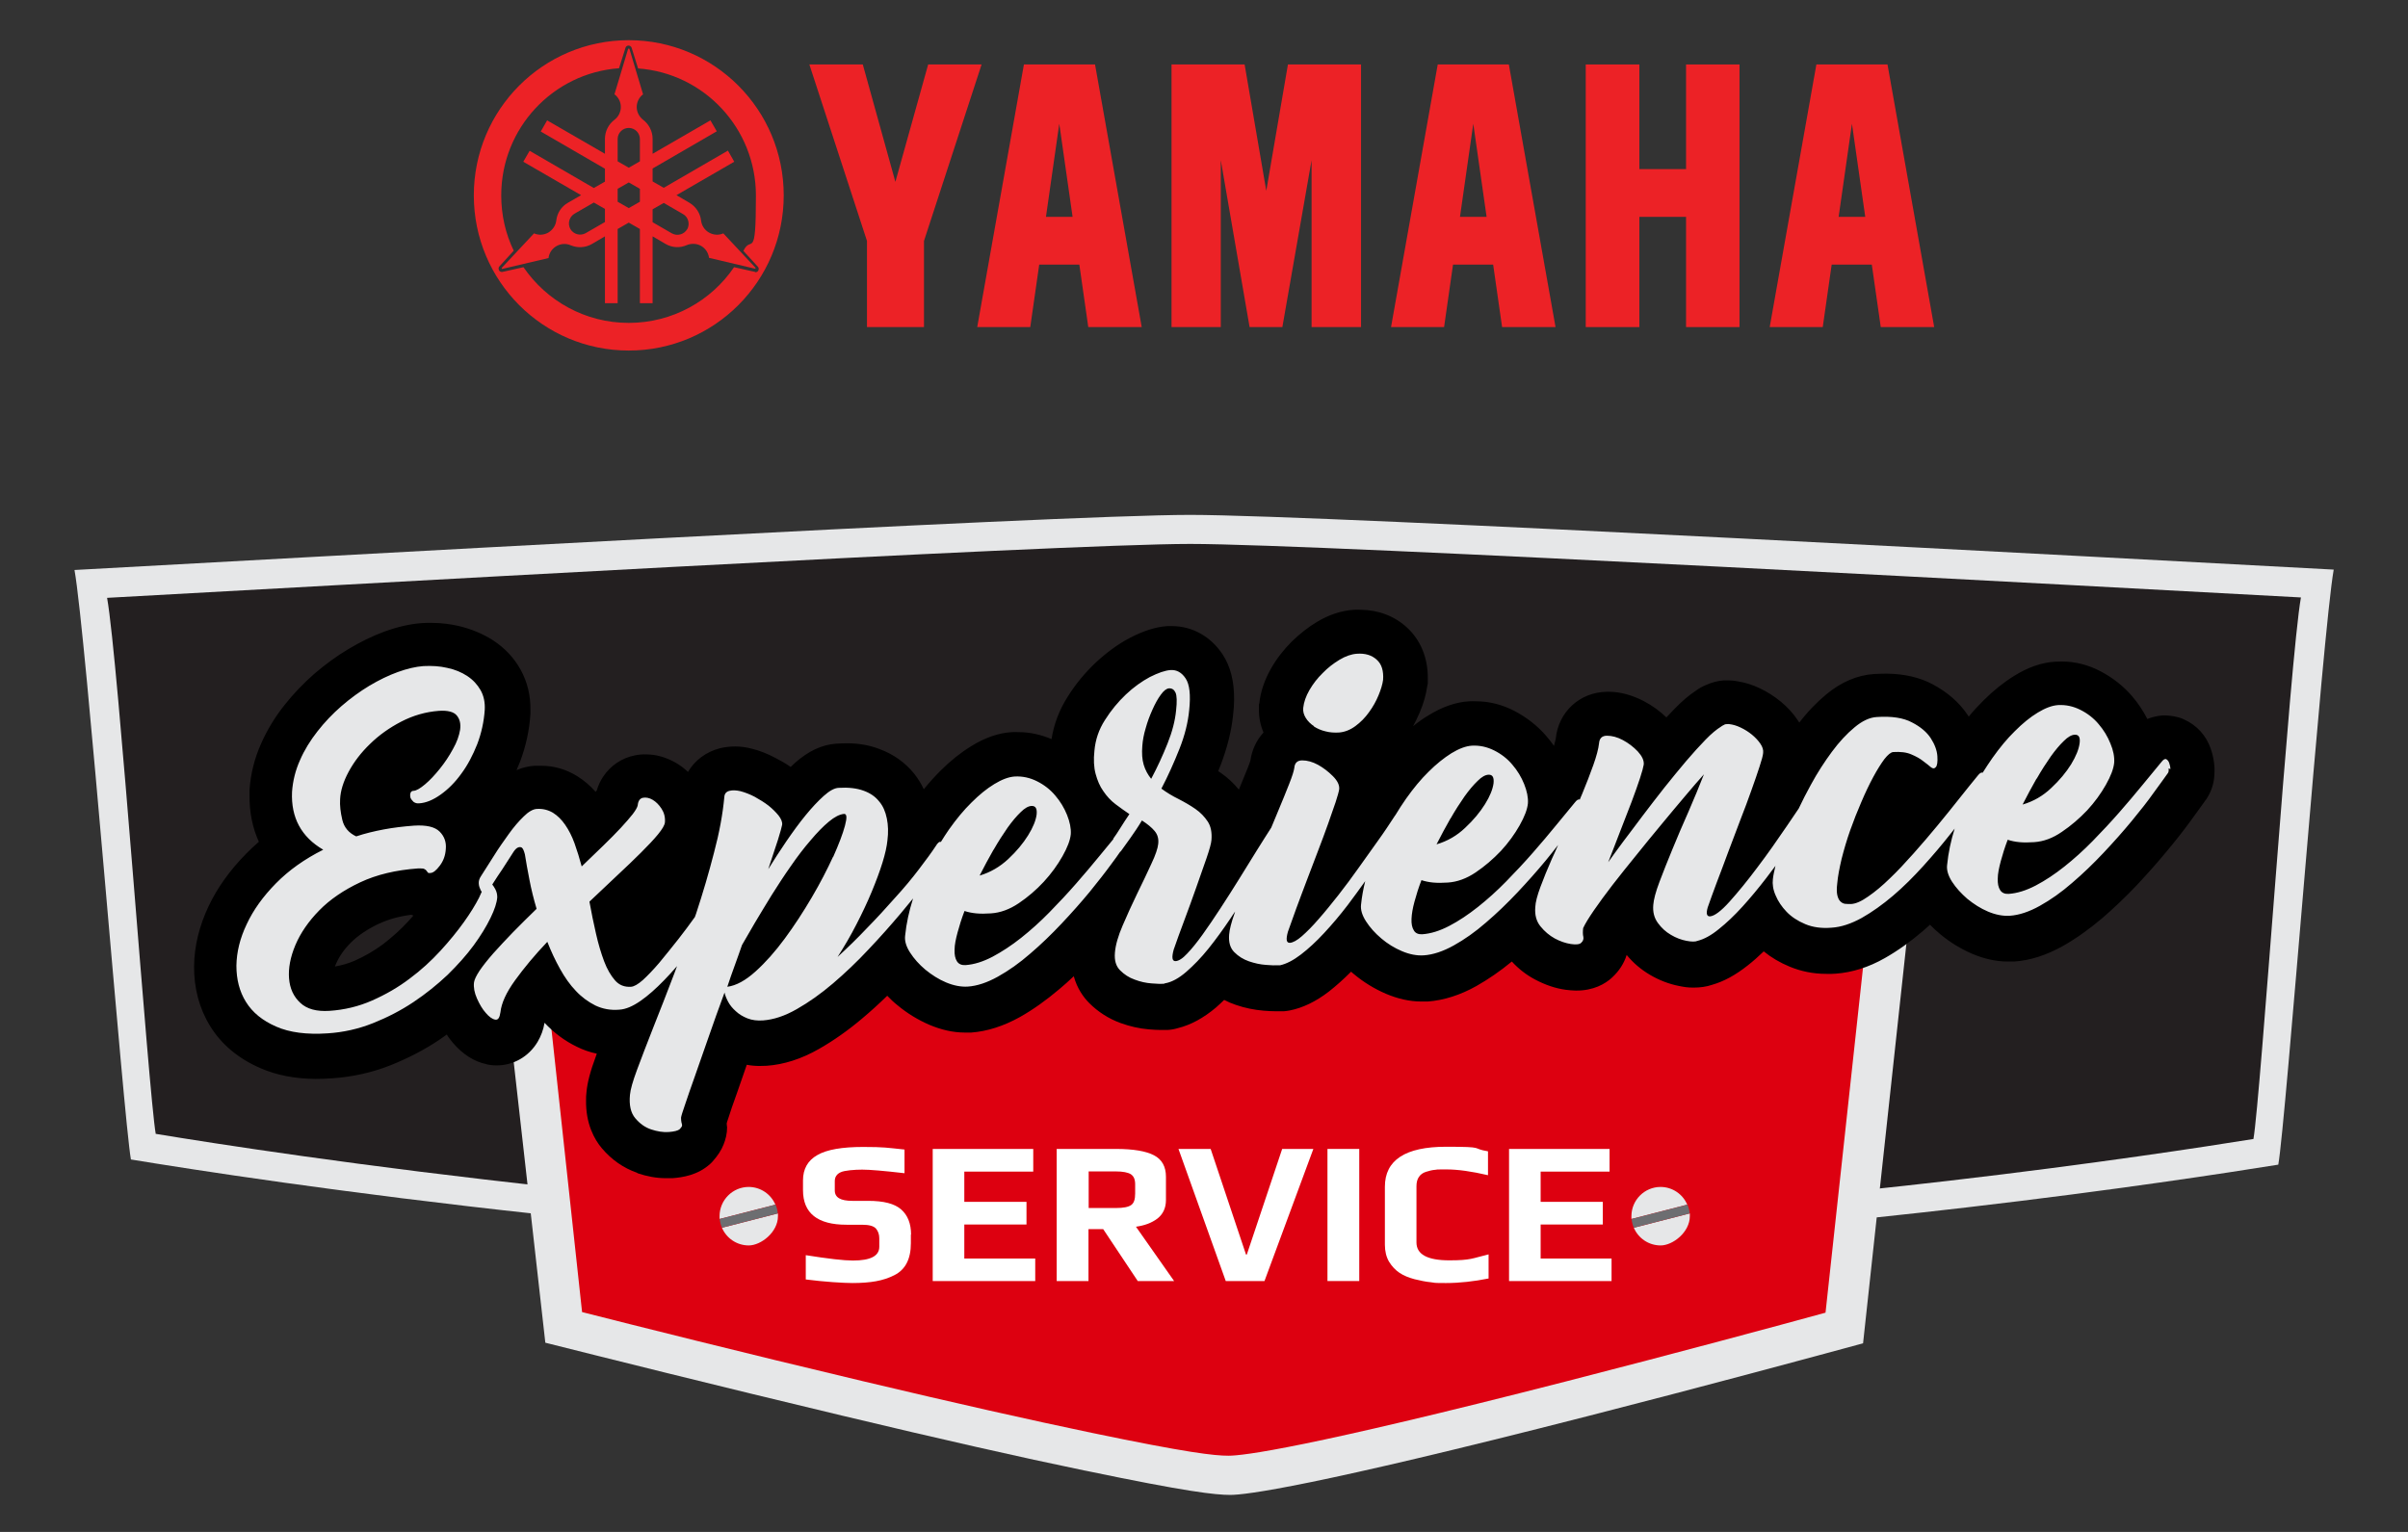
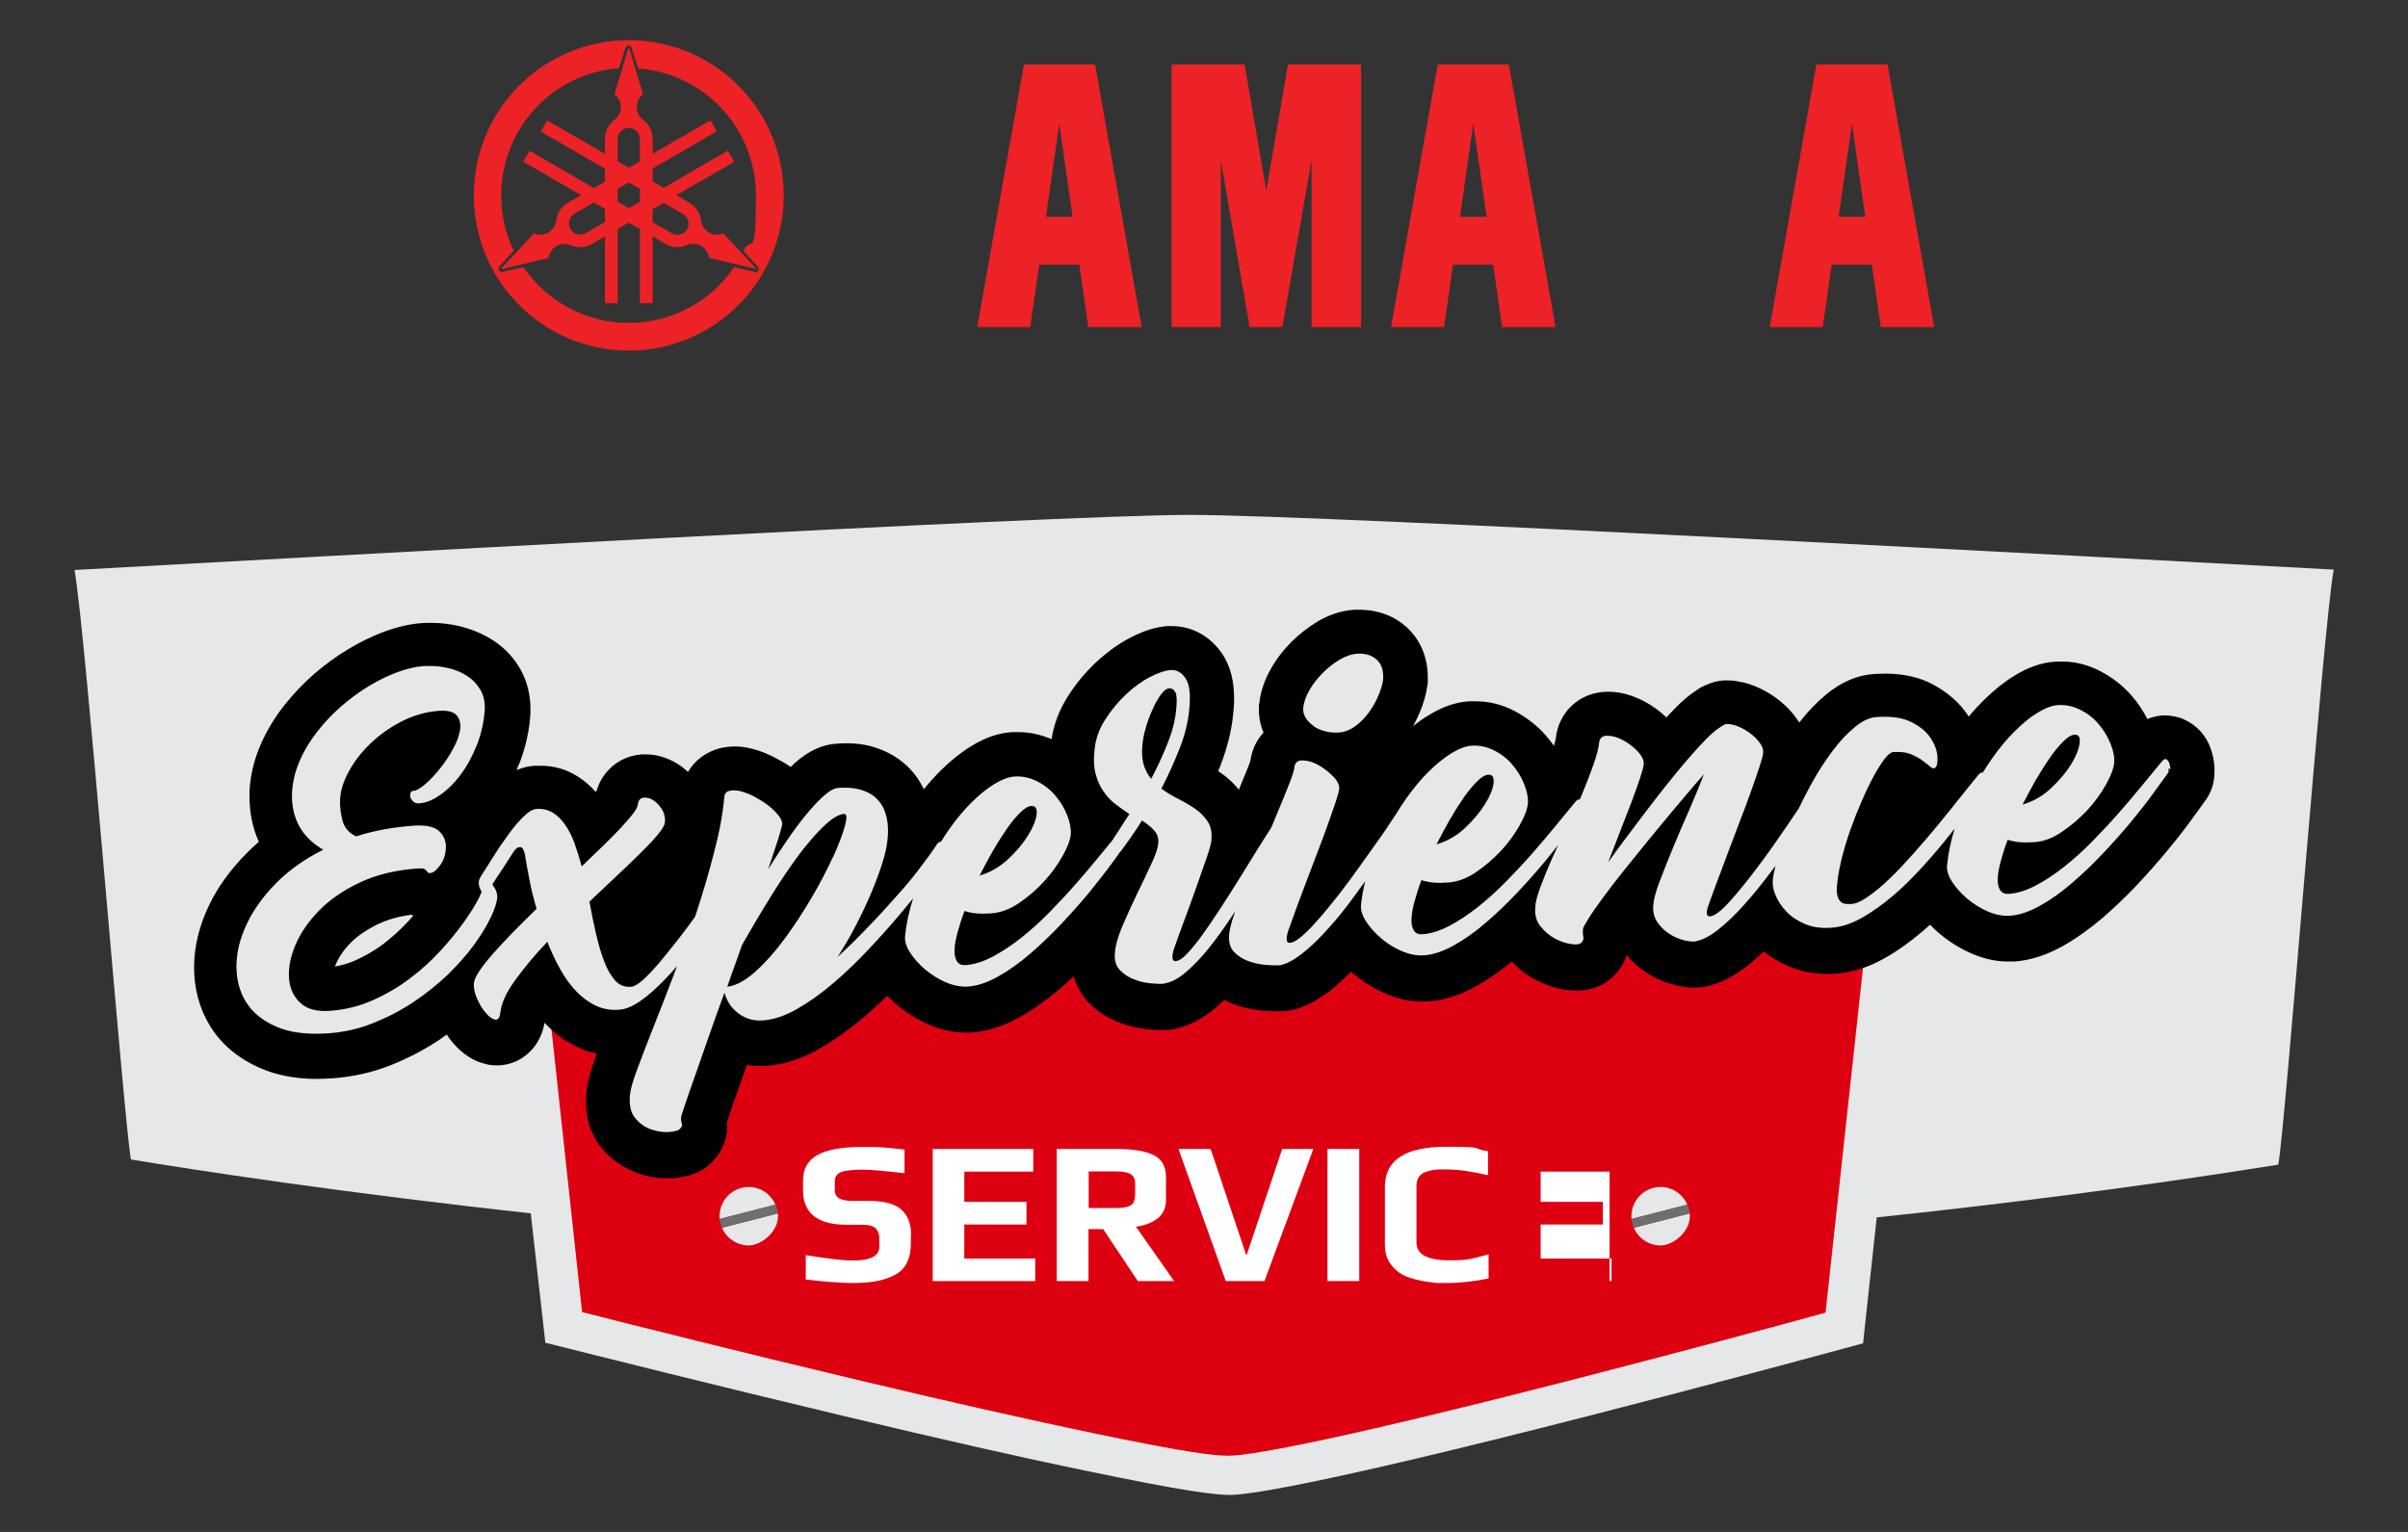
<svg xmlns="http://www.w3.org/2000/svg" width="176" height="112" viewBox="0 0 176 112" fill="none">
  <rect x="0" y="0" width="176" height="112" fill="#333333" stroke="none" />
  <path fill-rule="evenodd" clip-rule="evenodd" d="M9.569 84.771C9.032 81.76 6.273 46.269 5.445 41.673C20.009 40.887 77.175 37.644 86.977 37.644C96.778 37.644 155.803 40.858 170.57 41.644C169.757 46.255 167.07 82.109 166.519 85.149C162.903 85.731 154.612 87.011 143.736 88.276C135.126 89.28 126.617 90.08 118.442 90.647C108.234 91.36 98.52 91.724 89.561 91.724C54.016 91.724 18.223 86.196 9.569 84.771Z" fill="#E6E7E8" />
-   <path fill-rule="evenodd" clip-rule="evenodd" d="M11.384 82.909C10.861 79.956 8.64 48.204 7.827 43.709C22.056 42.938 77.437 39.767 86.991 39.767C96.545 39.767 153.755 42.909 168.174 43.68C167.375 48.189 165.226 80.305 164.703 83.273C161.175 83.84 153.073 85.091 142.444 86.327C134.037 87.302 125.717 88.087 117.73 88.64C107.755 89.338 98.273 89.687 89.518 89.687C54.785 89.687 19.82 84.291 11.37 82.895" fill="#231F20" />
  <path fill-rule="evenodd" clip-rule="evenodd" d="M79.31 107.52C74.663 106.56 68.695 105.207 61.581 103.505C52.433 101.324 43.677 99.127 39.858 98.167C39.481 94.735 37.259 75.186 36.678 69.862C42.762 69.862 133.296 68.611 139.38 68.611C138.799 73.949 136.534 94.836 136.171 98.211C132.584 99.186 124.526 101.367 116.104 103.52C95.79 108.727 91.028 109.295 89.924 109.295C88.82 109.295 86.715 109.062 79.324 107.52" fill="#E6E7E8" />
  <path fill-rule="evenodd" clip-rule="evenodd" d="M79.789 104.756C75.404 103.84 69.77 102.575 63.047 100.975C54.407 98.924 46.145 96.844 42.544 95.927C42.196 92.698 40.09 73.207 39.539 68.174H136.447C135.895 73.207 133.775 92.785 133.427 95.971C130.029 96.902 122.435 98.953 114.492 100.989C95.325 105.905 90.839 106.429 89.793 106.429C88.748 106.429 86.773 106.211 79.789 104.756Z" fill="#DD0010" />
  <path d="M46.567 85.745C45.565 85.396 44.694 84.785 43.982 83.942C43.445 83.302 42.806 82.167 42.835 80.436C42.835 80.247 42.835 80.058 42.864 79.869C42.922 79.171 43.14 78.327 43.575 77.164C43.59 77.12 43.605 77.076 43.619 77.033C43.111 76.931 42.617 76.756 42.152 76.524C41.281 76.102 40.497 75.52 39.8 74.778C39.713 75.302 39.539 75.753 39.292 76.174C38.639 77.265 37.506 77.905 36.272 77.891C36.025 77.891 35.778 77.862 35.531 77.804H35.56C34.645 77.615 33.818 77.076 33.106 76.247C32.947 76.058 32.787 75.855 32.656 75.636C32.482 75.767 32.293 75.884 32.119 76.014C31.015 76.756 29.825 77.367 28.561 77.876C27.211 78.415 25.759 78.734 24.293 78.836C23.857 78.865 23.436 78.88 23.044 78.88C21.534 78.865 20.198 78.604 19.036 78.094C17.424 77.396 16.19 76.364 15.363 75.025C14.564 73.731 14.172 72.247 14.186 70.633C14.201 69.178 14.564 67.695 15.246 66.254C15.885 64.902 16.815 63.607 18.005 62.4C18.296 62.109 18.601 61.818 18.92 61.542C18.455 60.524 18.223 59.374 18.238 58.138V57.833C18.238 57.804 18.238 57.804 18.238 57.775C18.31 56.596 18.601 55.447 19.094 54.342C19.53 53.367 20.096 52.422 20.793 51.549C21.447 50.72 22.187 49.949 22.986 49.251C23.77 48.582 24.597 47.971 25.454 47.462C26.325 46.938 27.211 46.502 28.082 46.182C29.041 45.833 29.97 45.614 30.841 45.556C31.102 45.542 31.364 45.527 31.625 45.542C32.264 45.542 32.903 45.629 33.498 45.76C34.428 45.978 35.27 46.327 36.025 46.807C36.896 47.374 37.579 48.102 38.058 48.974C38.537 49.847 38.784 50.836 38.769 51.898V52.131C38.769 52.16 38.769 52.131 38.769 52.175C38.697 53.382 38.435 54.56 38.014 55.68C37.927 55.898 37.84 56.102 37.753 56.305C38.188 56.116 38.639 56.014 39.089 55.985C39.248 55.985 39.394 55.985 39.539 55.985C40.497 55.985 41.383 56.247 42.181 56.742C42.675 57.047 43.14 57.44 43.532 57.891C43.561 57.862 43.59 57.818 43.619 57.789C43.721 57.425 43.88 57.091 44.084 56.785C44.621 55.971 45.449 55.418 46.392 55.229C46.668 55.171 46.959 55.142 47.249 55.156C47.975 55.156 48.687 55.374 49.369 55.753C49.703 55.942 50.008 56.175 50.284 56.436C50.778 55.593 51.605 54.967 52.621 54.705C52.984 54.618 53.362 54.575 53.74 54.575C54.146 54.575 54.567 54.633 54.988 54.749C55.526 54.88 56.077 55.098 56.658 55.404C57.05 55.607 57.442 55.825 57.791 56.073C57.892 55.971 57.994 55.884 58.096 55.782C59.083 54.909 60.07 54.444 61.116 54.371C61.377 54.356 61.653 54.342 61.9 54.342C62.771 54.342 63.57 54.487 64.281 54.764C65.312 55.142 66.154 55.753 66.808 56.553C67.084 56.902 67.331 57.294 67.519 57.702C67.926 57.207 68.332 56.756 68.739 56.349C69.465 55.622 70.22 55.025 70.975 54.56C71.977 53.934 72.979 53.585 73.952 53.527C74.126 53.527 74.286 53.513 74.46 53.527C75.288 53.527 76.086 53.716 76.856 54.036C77.03 52.945 77.422 51.898 78.046 50.924C78.627 49.993 79.324 49.164 80.094 48.436C80.878 47.709 81.706 47.098 82.562 46.647C83.564 46.124 84.465 45.833 85.321 45.775H85.699C87.165 45.789 88.501 46.545 89.358 47.84C89.939 48.727 90.215 49.818 90.2 51.185C90.2 51.52 90.171 51.869 90.127 52.262C90.011 53.44 89.692 54.691 89.213 55.942C89.154 56.087 89.096 56.233 89.038 56.378C89.096 56.422 89.154 56.451 89.213 56.495C89.721 56.844 90.171 57.265 90.548 57.731C90.795 57.12 91.013 56.582 91.202 56.131C91.318 55.855 91.362 55.694 91.391 55.607C91.507 54.807 91.841 54.109 92.349 53.556C92.117 53.004 92.001 52.422 92.015 51.825V51.505C92.029 51.433 92.029 51.476 92.044 51.418C92.131 50.575 92.422 49.716 92.901 48.873C93.307 48.16 93.816 47.505 94.411 46.909C94.977 46.356 95.602 45.862 96.255 45.469C97.126 44.945 98.041 44.64 98.956 44.582C99.115 44.582 99.29 44.567 99.464 44.582C100.756 44.596 101.932 45.047 102.833 45.876C103.834 46.793 104.372 48.116 104.357 49.585V49.964C104.343 50.065 104.328 50.08 104.314 50.182C104.227 50.793 104.052 51.418 103.762 52.102C103.617 52.436 103.457 52.771 103.283 53.091C103.646 52.8 104.023 52.524 104.401 52.305C105.403 51.68 106.405 51.331 107.377 51.273C107.552 51.273 107.711 51.258 107.886 51.273C108.858 51.273 109.817 51.52 110.703 51.985C111.588 52.451 112.372 53.062 113.011 53.804C113.215 54.036 113.403 54.284 113.578 54.531C113.665 54.225 113.694 54.065 113.708 54.022C113.897 52.044 115.465 50.604 117.454 50.575C117.454 50.575 117.498 50.575 117.513 50.575C117.542 50.575 117.571 50.575 117.571 50.575C118.427 50.575 119.299 50.822 120.141 51.258C120.751 51.578 121.302 51.971 121.796 52.451C121.999 52.233 122.203 52.014 122.391 51.825C122.943 51.258 123.451 50.822 123.945 50.502C124.177 50.327 124.439 50.182 124.729 50.066C125.121 49.891 125.542 49.775 125.978 49.745H126.37C126.602 49.745 126.82 49.775 127.038 49.818C127.561 49.905 128.098 50.065 128.635 50.327C129.187 50.589 129.681 50.909 130.145 51.287C130.624 51.68 131.045 52.131 131.365 52.611C131.408 52.684 131.467 52.756 131.51 52.829C132.134 52.014 132.802 51.331 133.485 50.764C134.574 49.862 135.735 49.367 136.955 49.28C137.26 49.265 137.58 49.251 137.884 49.251C139.191 49.265 140.324 49.527 141.268 50.036C142.357 50.618 143.213 51.374 143.809 52.262C143.838 52.305 143.867 52.349 143.896 52.393C144.244 51.956 144.622 51.564 144.985 51.2C145.711 50.473 146.466 49.876 147.221 49.411C148.223 48.785 149.225 48.436 150.198 48.378C150.372 48.378 150.532 48.364 150.706 48.364C151.679 48.364 152.637 48.611 153.523 49.076C154.409 49.542 155.193 50.153 155.831 50.895C156.267 51.404 156.645 51.971 156.95 52.567C157.487 52.349 157.981 52.291 158.314 52.305C158.648 52.32 159.171 52.393 159.563 52.567C159.578 52.567 159.607 52.582 159.621 52.596C160.551 53.004 161.262 53.775 161.596 54.778C161.741 55.2 161.828 55.651 161.857 56.116V56.422C161.857 57.149 161.669 57.789 161.306 58.356C161.277 58.414 161.248 58.458 161.204 58.502C161.015 58.778 160.667 59.244 160.144 59.971C159.65 60.654 159.07 61.396 158.402 62.196C157.734 63.011 156.979 63.855 156.195 64.698C155.367 65.571 154.51 66.385 153.653 67.127C152.71 67.927 151.751 68.611 150.778 69.164C149.573 69.833 148.383 70.225 147.206 70.298C147.047 70.298 146.887 70.298 146.727 70.298C145.871 70.298 144.999 70.094 144.143 69.731C143.301 69.367 142.516 68.887 141.819 68.305C141.558 68.087 141.297 67.855 141.064 67.607C140.905 67.753 140.73 67.913 140.556 68.058C139.641 68.844 138.683 69.527 137.754 70.051C136.578 70.72 135.372 71.098 134.182 71.185C133.949 71.2 133.703 71.215 133.47 71.2C132.512 71.2 131.626 71.011 130.813 70.676C130.102 70.385 129.463 70.007 128.911 69.556C128.519 69.934 128.127 70.284 127.735 70.589C126.849 71.287 126.007 71.753 125.136 72C124.715 72.145 124.264 72.204 123.785 72.204C123.306 72.204 123.103 72.16 122.725 72.087C121.985 71.942 121.259 71.665 120.576 71.258C119.937 70.88 119.371 70.4 118.892 69.818C118.703 70.429 118.34 70.996 117.832 71.462C117.832 71.462 117.803 71.476 117.803 71.491C117.324 71.927 116.467 72.436 115.175 72.422C114.942 72.422 114.696 72.393 114.434 72.364C113.679 72.262 112.924 72 112.184 71.607C111.559 71.273 110.993 70.836 110.499 70.298C109.657 70.996 108.786 71.593 107.915 72.087C106.724 72.756 105.519 73.135 104.357 73.222C104.197 73.222 104.038 73.222 103.878 73.222C103.021 73.222 102.15 73.018 101.293 72.654C100.451 72.291 99.667 71.811 98.97 71.229C98.898 71.171 98.825 71.113 98.752 71.04C98.201 71.593 97.663 72.073 97.126 72.495C96.182 73.222 95.224 73.687 94.266 73.876C94.12 73.905 93.99 73.92 93.844 73.934H93.67H93.699C93.554 73.934 93.394 73.934 93.235 73.934C92.988 73.934 92.697 73.92 92.349 73.891C91.681 73.833 90.999 73.702 90.331 73.469C90.026 73.367 89.75 73.251 89.474 73.105C89.271 73.294 89.082 73.484 88.879 73.658C87.964 74.429 87.034 74.938 86.076 75.171C85.844 75.244 85.582 75.287 85.336 75.302C85.321 75.302 85.307 75.302 85.278 75.302C85.147 75.302 85.002 75.302 84.856 75.302C84.624 75.302 84.29 75.287 83.971 75.258C83.274 75.2 82.577 75.04 81.894 74.793C81.023 74.473 80.254 73.978 79.615 73.338C79.194 72.916 78.729 72.276 78.482 71.374C78.134 71.709 77.785 72.014 77.422 72.32C76.478 73.12 75.505 73.818 74.547 74.356C73.342 75.025 72.151 75.404 70.99 75.491C70.83 75.491 70.67 75.491 70.51 75.491C69.654 75.491 68.783 75.287 67.926 74.924C67.084 74.56 66.3 74.08 65.603 73.498C65.327 73.28 65.08 73.047 64.848 72.8C64.238 73.396 63.628 73.949 63.004 74.473C61.973 75.345 60.913 76.087 59.867 76.684C58.575 77.425 57.282 77.833 56.034 77.92C55.86 77.92 55.685 77.934 55.511 77.934C55.192 77.934 54.887 77.905 54.582 77.847C54.291 78.676 53.885 79.855 53.885 79.855C53.594 80.654 53.362 81.338 53.202 81.847C53.159 81.964 53.13 82.065 53.115 82.138C53.115 82.254 53.144 82.415 53.144 82.415C53.144 82.865 53.043 83.302 52.868 83.724L52.897 83.651C52.723 84.102 52.447 84.509 52.084 84.916C52.026 84.975 51.968 85.047 51.895 85.105C50.995 85.92 49.892 86.08 49.151 86.138C49.151 86.138 49.151 86.138 49.137 86.138C48.977 86.138 48.817 86.138 48.657 86.138C47.975 86.138 47.278 86.007 46.596 85.775M27.719 67.52C26.863 67.927 26.166 68.393 25.643 68.916C25.149 69.411 24.801 69.92 24.583 70.415C24.539 70.502 24.51 70.589 24.481 70.662C24.975 70.575 25.454 70.444 25.919 70.24C26.674 69.905 27.371 69.498 27.995 69.033C28.678 68.509 29.288 67.956 29.825 67.374C29.955 67.229 30.086 67.084 30.217 66.938C30.173 66.924 30.115 66.894 30.057 66.88C29.157 66.996 28.373 67.215 27.705 67.534M85.51 75.215C85.539 75.215 85.568 75.215 85.612 75.215C85.582 75.215 85.553 75.215 85.51 75.215ZM31.698 67.142H31.727H31.698ZM70.336 67.331H70.322C70.322 67.331 70.322 67.331 70.336 67.331ZM116.714 55.447L116.627 55.404C116.641 55.404 116.67 55.418 116.685 55.433M95.137 52.334C95.137 52.334 95.166 52.334 95.18 52.334H95.195H95.137Z" fill="black" />
  <path d="M96.022 53.105C96.269 53.266 96.56 53.396 96.879 53.469C97.199 53.556 97.518 53.571 97.852 53.556C98.273 53.527 98.68 53.367 99.057 53.091C99.435 52.815 99.769 52.48 100.059 52.073C100.349 51.68 100.582 51.258 100.756 50.836C100.93 50.415 101.046 50.036 101.09 49.702C101.134 49.047 100.988 48.553 100.625 48.233C100.262 47.898 99.783 47.753 99.173 47.796C98.767 47.825 98.346 47.971 97.91 48.233C97.475 48.495 97.053 48.815 96.676 49.207C96.284 49.586 95.964 50.007 95.703 50.458C95.442 50.909 95.296 51.346 95.253 51.753C95.224 52.014 95.296 52.262 95.442 52.495C95.587 52.727 95.79 52.931 96.037 53.091L96.022 53.105Z" fill="#E6E7E8" />
  <path d="M158.634 56.233C158.634 56.073 158.59 55.927 158.547 55.782C158.503 55.651 158.416 55.549 158.329 55.505C158.227 55.462 158.111 55.535 157.966 55.724C157.574 56.204 157.124 56.756 156.601 57.382C156.078 58.022 155.512 58.691 154.902 59.389C154.292 60.087 153.639 60.785 152.957 61.484C152.274 62.182 151.577 62.807 150.88 63.36C150.183 63.913 149.486 64.378 148.789 64.742C148.092 65.105 147.439 65.309 146.814 65.353C146.524 65.367 146.321 65.28 146.19 65.076C146.059 64.873 146.001 64.596 146.016 64.233C146.016 63.884 146.103 63.462 146.234 62.967C146.364 62.487 146.524 61.964 146.742 61.396C147.003 61.484 147.294 61.542 147.599 61.571C147.904 61.6 148.267 61.6 148.673 61.571C149.356 61.527 150.038 61.28 150.706 60.815C151.374 60.364 151.984 59.84 152.55 59.244C153.102 58.647 153.552 58.022 153.915 57.382C154.278 56.742 154.481 56.204 154.525 55.767C154.554 55.345 154.467 54.865 154.249 54.356C154.046 53.847 153.755 53.367 153.392 52.945C153.029 52.509 152.579 52.16 152.056 51.898C151.534 51.636 150.996 51.52 150.43 51.549C149.98 51.578 149.486 51.767 148.934 52.102C148.383 52.436 147.831 52.887 147.265 53.455C146.698 54.007 146.161 54.662 145.624 55.418C145.377 55.767 145.145 56.131 144.912 56.495C144.811 56.451 144.695 56.524 144.549 56.713C144.157 57.193 143.707 57.745 143.213 58.371C142.705 59.011 142.183 59.665 141.616 60.349C141.05 61.033 140.469 61.716 139.859 62.4C139.249 63.084 138.683 63.694 138.131 64.218C137.58 64.756 137.057 65.193 136.549 65.542C136.055 65.891 135.634 66.08 135.285 66.094C135.14 66.094 135.01 66.094 134.864 66.08C134.719 66.065 134.603 65.993 134.501 65.891C134.4 65.789 134.327 65.629 134.284 65.425C134.24 65.222 134.24 64.931 134.284 64.582C134.327 64.073 134.443 63.476 134.603 62.793C134.777 62.109 134.98 61.411 135.227 60.713C135.474 60.014 135.75 59.316 136.04 58.647C136.331 57.964 136.621 57.353 136.912 56.815C137.202 56.276 137.478 55.84 137.725 55.505C137.986 55.171 138.204 54.996 138.378 54.982C138.901 54.953 139.337 54.996 139.7 55.156C140.048 55.302 140.338 55.462 140.571 55.651C140.803 55.825 140.992 55.971 141.123 56.087C141.268 56.204 141.384 56.204 141.486 56.087C141.587 55.985 141.631 55.709 141.602 55.287C141.573 54.865 141.413 54.429 141.123 53.978C140.832 53.527 140.368 53.135 139.743 52.815C139.119 52.48 138.262 52.349 137.173 52.422C136.65 52.451 136.099 52.713 135.547 53.178C134.98 53.644 134.429 54.24 133.891 54.967C133.354 55.694 132.831 56.495 132.352 57.382C132.033 57.964 131.742 58.531 131.467 59.113C131.205 59.505 130.915 59.927 130.61 60.378C129.898 61.425 129.187 62.444 128.446 63.418C127.72 64.393 127.038 65.222 126.414 65.92C125.789 66.618 125.31 66.967 124.991 66.996C124.744 67.011 124.686 66.793 124.816 66.342C124.991 65.847 125.208 65.236 125.47 64.538C125.746 63.825 126.021 63.084 126.312 62.298C126.602 61.513 126.907 60.742 127.198 59.956C127.503 59.171 127.778 58.444 128.011 57.775C128.258 57.105 128.446 56.524 128.606 56.044C128.766 55.564 128.853 55.229 128.867 55.054C128.896 54.836 128.824 54.604 128.664 54.371C128.504 54.138 128.301 53.92 128.054 53.716C127.807 53.513 127.532 53.338 127.227 53.193C126.922 53.047 126.66 52.974 126.414 52.945C126.37 52.931 126.297 52.931 126.167 52.945C126.109 52.945 126.051 52.96 126.021 52.989C125.905 53.047 125.818 53.091 125.775 53.135C125.47 53.324 125.092 53.629 124.657 54.08C124.221 54.531 123.742 55.054 123.234 55.651C122.725 56.262 122.188 56.902 121.636 57.6C121.085 58.298 120.562 58.982 120.054 59.651C119.545 60.32 119.081 60.96 118.631 61.542C118.195 62.124 117.832 62.633 117.542 63.04C117.832 62.284 118.137 61.527 118.427 60.756C118.732 59.986 119.008 59.273 119.255 58.618C119.502 57.964 119.705 57.382 119.865 56.902C120.025 56.422 120.112 56.073 120.141 55.898C120.17 55.593 120.01 55.273 119.705 54.938C119.386 54.604 119.023 54.327 118.616 54.109C118.21 53.891 117.818 53.789 117.455 53.789C117.092 53.789 116.903 53.978 116.874 54.342C116.83 54.749 116.685 55.287 116.453 55.942C116.22 56.596 115.944 57.309 115.625 58.08C115.567 58.196 115.523 58.327 115.465 58.458C115.364 58.414 115.247 58.487 115.102 58.676C114.71 59.156 114.26 59.709 113.737 60.334C113.215 60.974 112.648 61.644 112.038 62.342C111.429 63.04 110.775 63.738 110.093 64.436C109.41 65.135 108.713 65.76 108.016 66.313C107.319 66.865 106.622 67.331 105.925 67.695C105.228 68.058 104.575 68.262 103.951 68.305C103.675 68.32 103.457 68.233 103.341 68.029C103.21 67.825 103.152 67.549 103.167 67.185C103.181 66.822 103.254 66.4 103.384 65.92C103.515 65.44 103.675 64.916 103.893 64.349C104.154 64.436 104.444 64.495 104.749 64.524C105.069 64.553 105.417 64.553 105.824 64.524C106.506 64.48 107.189 64.233 107.857 63.782C108.525 63.331 109.134 62.807 109.701 62.211C110.252 61.614 110.703 60.989 111.066 60.349C111.429 59.709 111.632 59.171 111.675 58.734C111.705 58.313 111.603 57.833 111.4 57.324C111.196 56.815 110.906 56.334 110.543 55.913C110.18 55.476 109.73 55.127 109.207 54.865C108.684 54.604 108.147 54.487 107.581 54.516C107.131 54.545 106.637 54.734 106.085 55.069C105.533 55.418 104.982 55.855 104.415 56.422C103.849 56.974 103.312 57.629 102.775 58.385C102.499 58.778 102.237 59.185 101.99 59.593C101.961 59.636 101.918 59.68 101.889 59.738C101.555 60.247 101.177 60.829 100.713 61.469C100.263 62.109 99.798 62.764 99.304 63.447C98.825 64.131 98.331 64.785 97.823 65.44C97.315 66.08 96.85 66.662 96.386 67.185C95.936 67.709 95.529 68.116 95.166 68.436C94.803 68.756 94.498 68.916 94.28 68.931C94.019 68.945 93.975 68.684 94.135 68.116C94.309 67.636 94.513 67.069 94.745 66.415C94.992 65.76 95.239 65.076 95.514 64.364C95.79 63.651 96.052 62.938 96.328 62.225C96.603 61.513 96.85 60.844 97.068 60.233C97.286 59.622 97.475 59.084 97.62 58.647C97.765 58.196 97.852 57.891 97.881 57.702C97.91 57.396 97.751 57.076 97.417 56.742C97.083 56.407 96.72 56.131 96.328 55.913C95.921 55.694 95.543 55.593 95.18 55.593C94.817 55.593 94.629 55.782 94.6 56.145C94.571 56.349 94.454 56.742 94.222 57.324C93.99 57.905 93.714 58.604 93.38 59.389C93.235 59.753 93.075 60.131 92.915 60.509C92.61 60.989 92.262 61.527 91.884 62.138C91.463 62.822 91.028 63.52 90.578 64.247C90.127 64.975 89.663 65.702 89.198 66.415C88.734 67.127 88.298 67.767 87.891 68.335C87.485 68.902 87.107 69.367 86.773 69.716C86.439 70.08 86.149 70.254 85.931 70.269C85.67 70.284 85.626 70.007 85.786 69.425C85.989 68.829 86.251 68.116 86.555 67.302C86.86 66.487 87.151 65.687 87.427 64.902C87.703 64.116 87.964 63.389 88.182 62.749C88.4 62.109 88.53 61.658 88.545 61.411C88.588 60.858 88.501 60.407 88.269 60.058C88.037 59.709 87.746 59.404 87.369 59.142C86.991 58.88 86.585 58.647 86.134 58.414C85.684 58.196 85.263 57.934 84.886 57.658C85.379 56.713 85.815 55.738 86.207 54.749C86.599 53.76 86.831 52.815 86.918 51.913C87.035 50.807 86.948 50.036 86.657 49.6C86.367 49.164 86.004 48.96 85.553 48.989C85.147 49.018 84.653 49.193 84.043 49.498C83.448 49.818 82.853 50.24 82.287 50.778C81.72 51.316 81.212 51.927 80.762 52.64C80.312 53.338 80.065 54.08 79.992 54.88C79.92 55.535 79.949 56.102 80.079 56.582C80.21 57.062 80.384 57.484 80.646 57.847C80.892 58.211 81.183 58.531 81.531 58.793C81.865 59.054 82.214 59.287 82.548 59.52C82.301 59.884 82.083 60.218 81.894 60.524C81.706 60.829 81.531 61.091 81.372 61.309C81.372 61.309 81.372 61.338 81.372 61.353C81.067 61.731 80.733 62.138 80.355 62.589C79.833 63.229 79.266 63.898 78.656 64.596C78.047 65.294 77.393 65.993 76.711 66.691C76.028 67.389 75.331 68.014 74.634 68.567C73.937 69.12 73.226 69.585 72.543 69.949C71.846 70.313 71.193 70.516 70.569 70.56C70.278 70.575 70.075 70.487 69.944 70.284C69.814 70.08 69.755 69.804 69.77 69.44C69.77 69.076 69.857 68.669 69.988 68.174C70.118 67.695 70.278 67.171 70.496 66.604C70.757 66.691 71.048 66.749 71.353 66.778C71.672 66.807 72.021 66.807 72.427 66.778C73.11 66.734 73.792 66.487 74.46 66.036C75.128 65.585 75.738 65.062 76.29 64.466C76.841 63.869 77.291 63.244 77.654 62.604C78.017 61.964 78.221 61.425 78.264 60.989C78.293 60.567 78.192 60.087 77.989 59.578C77.785 59.069 77.495 58.589 77.132 58.167C76.769 57.731 76.319 57.382 75.796 57.12C75.273 56.858 74.736 56.742 74.17 56.771C73.719 56.8 73.226 56.989 72.674 57.324C72.122 57.658 71.57 58.109 71.004 58.676C70.438 59.229 69.901 59.884 69.364 60.64C69.16 60.931 68.957 61.251 68.768 61.556C68.666 61.513 68.536 61.614 68.391 61.862C68.086 62.327 67.665 62.895 67.156 63.564C66.648 64.233 66.067 64.931 65.414 65.644C64.775 66.371 64.093 67.113 63.367 67.855C62.655 68.611 61.929 69.309 61.218 69.964C61.711 69.193 62.176 68.407 62.597 67.578C63.018 66.764 63.396 65.964 63.715 65.193C64.034 64.422 64.296 63.724 64.499 63.069C64.702 62.414 64.819 61.876 64.862 61.44C64.935 60.858 64.92 60.334 64.819 59.84C64.717 59.345 64.543 58.924 64.252 58.589C63.976 58.24 63.599 57.978 63.105 57.804C62.626 57.629 62.016 57.556 61.29 57.6C60.985 57.614 60.622 57.818 60.201 58.196C59.78 58.575 59.344 59.04 58.88 59.607C58.415 60.175 57.95 60.815 57.471 61.513C56.992 62.211 56.557 62.895 56.15 63.549C56.44 62.676 56.673 61.964 56.861 61.396C57.036 60.829 57.137 60.465 57.166 60.305C57.196 60.102 57.094 59.869 56.905 59.622C56.702 59.374 56.455 59.127 56.164 58.895C55.86 58.662 55.526 58.458 55.163 58.255C54.8 58.065 54.451 57.934 54.132 57.847C53.827 57.775 53.551 57.76 53.319 57.818C53.086 57.876 52.956 58.022 52.941 58.269C52.825 59.52 52.578 60.873 52.186 62.342C51.809 63.811 51.373 65.294 50.879 66.793C50.85 66.88 50.821 66.953 50.792 67.04C50.4 67.593 49.993 68.131 49.587 68.654C49.079 69.294 48.614 69.876 48.178 70.4C47.743 70.909 47.336 71.331 46.988 71.651C46.625 71.971 46.334 72.131 46.117 72.145C45.652 72.174 45.26 72.029 44.955 71.68C44.65 71.331 44.374 70.865 44.156 70.284C43.938 69.702 43.735 69.033 43.561 68.262C43.387 67.505 43.227 66.72 43.082 65.92C43.779 65.265 44.447 64.625 45.1 64.014C45.754 63.404 46.334 62.851 46.843 62.342C47.351 61.833 47.772 61.396 48.091 61.004C48.411 60.611 48.585 60.32 48.599 60.116C48.629 59.753 48.541 59.418 48.353 59.127C48.164 58.836 47.946 58.618 47.699 58.473C47.452 58.327 47.206 58.284 46.988 58.327C46.77 58.371 46.639 58.56 46.61 58.88C46.581 59.025 46.465 59.229 46.247 59.52C46.029 59.796 45.739 60.131 45.376 60.524C45.013 60.916 44.577 61.353 44.084 61.833C43.59 62.313 43.067 62.822 42.516 63.345C42.356 62.749 42.181 62.182 41.993 61.658C41.804 61.135 41.572 60.684 41.31 60.305C41.049 59.927 40.758 59.636 40.41 59.418C40.062 59.215 39.669 59.113 39.234 59.142C38.958 59.156 38.624 59.345 38.276 59.694C37.913 60.044 37.55 60.465 37.187 60.974C36.824 61.484 36.446 62.007 36.097 62.575C35.734 63.142 35.43 63.636 35.154 64.058C35.023 64.247 34.98 64.436 34.994 64.611C35.008 64.8 35.067 64.945 35.139 65.091C35.154 65.135 35.183 65.164 35.212 65.193C35.154 65.324 35.081 65.469 35.008 65.644C34.747 66.153 34.384 66.749 33.905 67.418C33.426 68.087 32.859 68.785 32.192 69.513C31.524 70.24 30.783 70.924 29.941 71.549C29.099 72.189 28.184 72.713 27.197 73.149C26.209 73.585 25.164 73.833 24.075 73.905C23.145 73.964 22.434 73.775 21.955 73.324C21.461 72.873 21.185 72.276 21.127 71.534C21.069 70.793 21.214 69.993 21.592 69.091C21.969 68.204 22.55 67.36 23.334 66.56C24.118 65.76 25.12 65.076 26.325 64.509C27.531 63.942 28.939 63.607 30.565 63.491C30.769 63.491 30.914 63.491 30.986 63.52C31.059 63.564 31.132 63.593 31.161 63.651C31.204 63.694 31.233 63.738 31.262 63.782C31.291 63.825 31.349 63.84 31.451 63.825C31.654 63.825 31.887 63.636 32.148 63.287C32.409 62.938 32.555 62.545 32.584 62.066C32.627 61.571 32.482 61.149 32.133 60.8C31.785 60.451 31.161 60.305 30.246 60.364C29.476 60.422 28.75 60.509 28.053 60.64C27.356 60.771 26.688 60.931 26.035 61.149C25.498 60.902 25.149 60.495 25.019 59.942C24.888 59.389 24.83 58.88 24.859 58.429C24.888 57.818 25.091 57.149 25.483 56.422C25.875 55.694 26.398 55.011 27.051 54.385C27.705 53.745 28.46 53.207 29.331 52.756C30.202 52.306 31.117 52.044 32.075 51.971C32.729 51.927 33.164 52.044 33.382 52.305C33.615 52.582 33.687 52.931 33.629 53.353C33.556 53.789 33.397 54.255 33.106 54.764C32.831 55.273 32.511 55.753 32.148 56.204C31.785 56.654 31.436 57.033 31.073 57.338C30.71 57.644 30.435 57.804 30.231 57.818C30.115 57.818 30.028 57.876 29.999 57.993C29.97 58.094 29.97 58.196 29.999 58.313C30.043 58.429 30.115 58.516 30.217 58.618C30.333 58.705 30.464 58.749 30.623 58.734C31.132 58.705 31.654 58.487 32.206 58.094C32.758 57.702 33.266 57.193 33.716 56.567C34.181 55.942 34.558 55.215 34.878 54.414C35.183 53.614 35.371 52.771 35.43 51.898C35.459 51.345 35.357 50.865 35.125 50.458C34.892 50.051 34.573 49.702 34.152 49.425C33.731 49.149 33.252 48.946 32.685 48.829C32.133 48.698 31.553 48.669 30.943 48.698C30.377 48.742 29.752 48.887 29.07 49.135C28.387 49.382 27.705 49.716 26.993 50.138C26.296 50.56 25.614 51.054 24.96 51.622C24.307 52.189 23.726 52.8 23.204 53.469C22.681 54.138 22.245 54.836 21.926 55.578C21.592 56.32 21.403 57.091 21.345 57.891C21.258 59.782 22.027 61.193 23.625 62.124C22.26 62.807 21.113 63.622 20.169 64.582C19.225 65.542 18.514 66.531 18.034 67.564C17.541 68.596 17.294 69.6 17.279 70.604C17.279 71.593 17.497 72.48 17.976 73.251C18.455 74.022 19.181 74.618 20.183 75.055C21.171 75.491 22.434 75.651 23.944 75.549C25.091 75.476 26.195 75.229 27.255 74.807C28.315 74.385 29.302 73.876 30.217 73.265C31.132 72.654 31.959 71.985 32.714 71.273C33.455 70.545 34.094 69.833 34.617 69.12C35.139 68.407 35.546 67.738 35.851 67.113C36.156 66.487 36.315 65.993 36.344 65.6C36.344 65.396 36.301 65.193 36.199 65.004C36.127 64.873 36.054 64.756 35.981 64.669C36.01 64.625 36.025 64.596 36.054 64.553C36.257 64.233 36.475 63.898 36.707 63.564C36.954 63.185 37.23 62.749 37.55 62.255C37.651 62.109 37.753 62.007 37.855 61.964C37.956 61.92 38.043 61.92 38.13 61.964C38.218 62.022 38.29 62.182 38.363 62.458C38.45 63.025 38.566 63.636 38.697 64.32C38.827 65.004 39.002 65.716 39.219 66.444C38.61 67.04 38.029 67.607 37.492 68.16C36.954 68.713 36.475 69.236 36.054 69.702C35.633 70.182 35.299 70.604 35.052 70.967C34.805 71.345 34.675 71.622 34.645 71.825C34.602 72.189 34.675 72.582 34.863 73.004C35.052 73.425 35.255 73.775 35.502 74.051C35.734 74.327 35.967 74.502 36.185 74.545C36.403 74.589 36.519 74.415 36.577 74.007C36.649 73.338 36.998 72.567 37.651 71.665C38.305 70.764 39.074 69.833 40.004 68.858C40.279 69.556 40.584 70.211 40.933 70.836C41.281 71.462 41.659 72 42.094 72.451C42.516 72.902 42.995 73.251 43.517 73.513C44.04 73.76 44.621 73.876 45.274 73.818C45.739 73.789 46.247 73.571 46.813 73.178C47.38 72.785 47.946 72.276 48.541 71.665C48.861 71.345 49.166 70.996 49.485 70.633C49.427 70.807 49.355 70.982 49.297 71.142C48.745 72.582 48.236 73.905 47.757 75.098C47.293 76.291 46.886 77.324 46.567 78.196C46.247 79.055 46.073 79.68 46.044 80.044C45.971 80.8 46.102 81.367 46.436 81.76C46.77 82.153 47.148 82.429 47.598 82.575C48.033 82.72 48.469 82.793 48.875 82.764C49.282 82.734 49.558 82.662 49.674 82.56C49.761 82.473 49.805 82.4 49.834 82.356C49.848 82.298 49.863 82.254 49.848 82.225C49.848 82.182 49.819 82.124 49.805 82.051C49.79 81.964 49.776 81.862 49.776 81.716C49.79 81.6 49.892 81.265 50.081 80.727C50.255 80.189 50.502 79.505 50.792 78.676C51.082 77.847 51.416 76.902 51.779 75.855C52.142 74.807 52.535 73.702 52.956 72.567C52.999 72.771 53.086 72.989 53.217 73.236C53.348 73.484 53.536 73.716 53.783 73.934C54.016 74.153 54.306 74.327 54.64 74.458C54.974 74.589 55.351 74.633 55.773 74.604C56.542 74.546 57.355 74.284 58.241 73.775C59.112 73.28 59.998 72.654 60.884 71.898C61.769 71.142 62.641 70.313 63.483 69.411C64.339 68.509 65.109 67.636 65.835 66.778C66.154 66.4 66.445 66.036 66.735 65.687C66.445 66.604 66.242 67.52 66.154 68.422C66.111 68.785 66.227 69.193 66.517 69.644C66.808 70.094 67.171 70.502 67.635 70.894C68.1 71.273 68.594 71.593 69.146 71.825C69.697 72.058 70.235 72.16 70.728 72.131C71.411 72.087 72.151 71.84 72.935 71.404C73.719 70.967 74.504 70.415 75.288 69.731C76.072 69.062 76.841 68.32 77.582 67.534C78.322 66.749 79.019 65.964 79.644 65.207C80.268 64.436 80.805 63.753 81.27 63.113C81.502 62.793 81.706 62.531 81.865 62.284C81.894 62.269 81.924 62.24 81.953 62.196C82.112 61.964 82.345 61.658 82.62 61.266C82.896 60.873 83.187 60.451 83.463 59.985C83.869 60.247 84.174 60.495 84.392 60.756C84.61 61.018 84.697 61.324 84.653 61.702C84.624 62.007 84.465 62.502 84.145 63.171C83.84 63.84 83.492 64.567 83.114 65.338C82.737 66.109 82.388 66.894 82.054 67.665C81.72 68.436 81.531 69.105 81.488 69.658C81.444 70.211 81.561 70.633 81.865 70.938C82.17 71.244 82.519 71.476 82.94 71.622C83.361 71.782 83.767 71.869 84.174 71.898C84.581 71.927 84.857 71.942 85.016 71.927C85.06 71.927 85.089 71.927 85.118 71.898C85.147 71.898 85.176 71.884 85.191 71.884C85.655 71.796 86.163 71.52 86.701 71.055C87.238 70.589 87.79 70.022 88.327 69.353C88.864 68.684 89.401 67.942 89.939 67.142C90.055 66.967 90.156 66.807 90.273 66.647C90.273 66.676 90.244 66.72 90.244 66.749C89.997 67.433 89.866 67.956 89.837 68.335C89.793 68.887 89.91 69.309 90.215 69.615C90.519 69.92 90.868 70.138 91.289 70.284C91.71 70.429 92.117 70.516 92.523 70.545C92.93 70.575 93.206 70.589 93.365 70.575H93.554C94.019 70.473 94.527 70.211 95.079 69.789C95.631 69.367 96.197 68.844 96.778 68.218C97.359 67.593 97.939 66.909 98.506 66.167C98.956 65.571 99.377 64.989 99.783 64.422C99.638 65.004 99.537 65.571 99.478 66.138C99.435 66.502 99.551 66.909 99.841 67.36C100.132 67.811 100.495 68.218 100.96 68.611C101.424 69.004 101.918 69.309 102.47 69.542C103.021 69.775 103.544 69.876 104.052 69.847C104.735 69.804 105.475 69.556 106.259 69.12C107.044 68.684 107.828 68.131 108.612 67.447C109.396 66.778 110.165 66.036 110.906 65.251C111.646 64.465 112.343 63.68 112.968 62.924C113.302 62.516 113.607 62.138 113.883 61.775C113.737 62.124 113.578 62.458 113.432 62.778C113.098 63.535 112.823 64.218 112.59 64.844C112.358 65.469 112.227 65.964 112.213 66.327C112.169 66.88 112.285 67.345 112.59 67.724C112.895 68.102 113.244 68.393 113.636 68.611C114.042 68.829 114.434 68.96 114.812 69.018C115.189 69.076 115.451 69.047 115.567 68.931C115.712 68.8 115.756 68.654 115.727 68.495C115.683 68.335 115.683 68.116 115.712 67.855C115.857 67.534 116.119 67.113 116.496 66.56C116.874 66.007 117.338 65.382 117.861 64.698C118.398 64.014 118.965 63.287 119.589 62.531C120.199 61.775 120.809 61.018 121.419 60.291C122.028 59.564 122.595 58.865 123.146 58.225C123.684 57.585 124.148 57.047 124.54 56.611C124.206 57.469 123.829 58.371 123.422 59.316C123.001 60.262 122.609 61.178 122.246 62.066C121.883 62.938 121.564 63.753 121.288 64.48C121.012 65.207 120.867 65.775 120.838 66.153C120.794 66.662 120.896 67.098 121.172 67.476C121.433 67.84 121.753 68.131 122.13 68.349C122.493 68.567 122.885 68.713 123.263 68.785C123.64 68.858 123.916 68.858 124.076 68.785C124.54 68.669 125.063 68.393 125.629 67.927C126.196 67.476 126.777 66.924 127.357 66.284C127.938 65.644 128.519 64.945 129.1 64.189C129.332 63.884 129.55 63.593 129.768 63.302C129.681 63.666 129.608 64 129.579 64.276C129.535 64.64 129.593 65.047 129.782 65.469C129.956 65.891 130.232 66.298 130.581 66.662C130.944 67.04 131.394 67.331 131.946 67.564C132.498 67.796 133.136 67.884 133.862 67.825C134.574 67.782 135.3 67.534 136.069 67.113C136.839 66.676 137.594 66.138 138.364 65.484C139.133 64.829 139.859 64.102 140.571 63.316C141.282 62.531 141.936 61.76 142.531 61.004C142.647 60.858 142.749 60.727 142.865 60.582C142.589 61.469 142.4 62.356 142.313 63.244C142.27 63.607 142.386 64.014 142.676 64.466C142.967 64.916 143.344 65.324 143.794 65.716C144.259 66.094 144.753 66.415 145.304 66.647C145.856 66.88 146.393 66.982 146.887 66.953C147.57 66.909 148.31 66.662 149.094 66.225C149.878 65.789 150.662 65.236 151.446 64.553C152.231 63.884 153 63.142 153.741 62.356C154.481 61.571 155.178 60.785 155.803 60.029C156.427 59.273 156.979 58.575 157.429 57.934C157.893 57.309 158.227 56.829 158.46 56.509C158.503 56.451 158.518 56.334 158.503 56.175L158.634 56.233ZM148.862 56.931C149.21 56.32 149.559 55.782 149.893 55.302C150.227 54.836 150.546 54.458 150.851 54.167C151.142 53.876 151.403 53.731 151.635 53.716C151.94 53.702 152.056 53.905 151.998 54.342C151.94 54.778 151.737 55.287 151.374 55.884C151.011 56.465 150.532 57.047 149.922 57.614C149.326 58.182 148.63 58.589 147.831 58.822C148.165 58.167 148.499 57.542 148.847 56.931H148.862ZM106.013 59.855C106.361 59.244 106.71 58.705 107.044 58.225C107.377 57.76 107.697 57.382 108.002 57.091C108.292 56.8 108.554 56.654 108.786 56.64C109.091 56.625 109.207 56.829 109.163 57.265C109.105 57.702 108.902 58.211 108.539 58.793C108.176 59.374 107.697 59.956 107.087 60.524C106.492 61.091 105.795 61.498 104.996 61.731C105.33 61.076 105.664 60.451 106.013 59.84V59.855ZM72.616 62.138C72.965 61.527 73.313 60.989 73.647 60.509C73.981 60.044 74.3 59.666 74.605 59.374C74.896 59.084 75.157 58.938 75.389 58.924C75.694 58.909 75.81 59.113 75.767 59.549C75.709 59.985 75.505 60.495 75.142 61.076C74.779 61.658 74.3 62.24 73.691 62.807C73.081 63.374 72.384 63.782 71.6 64.014C71.933 63.36 72.267 62.734 72.616 62.124V62.138ZM60.884 62.647C60.462 63.564 59.954 64.553 59.33 65.615C58.706 66.676 58.052 67.68 57.355 68.625C56.658 69.571 55.947 70.371 55.221 71.025C54.495 71.68 53.812 72.058 53.159 72.145C53.333 71.622 53.507 71.113 53.696 70.604C53.885 70.094 54.059 69.585 54.233 69.091C54.48 68.654 54.8 68.102 55.177 67.462C55.555 66.822 55.976 66.138 56.411 65.425C56.861 64.713 57.312 64.014 57.805 63.316C58.285 62.618 58.764 61.993 59.243 61.44C59.708 60.887 60.158 60.422 60.579 60.073C61 59.724 61.363 59.535 61.697 59.505C61.9 59.505 61.915 59.782 61.755 60.378C61.595 60.974 61.305 61.731 60.898 62.647H60.884ZM84.131 56.931C83.898 56.64 83.71 56.305 83.593 55.913C83.477 55.52 83.448 55.069 83.492 54.531C83.521 54.138 83.593 53.716 83.739 53.236C83.869 52.756 84.043 52.306 84.232 51.884C84.421 51.462 84.624 51.084 84.842 50.793C85.06 50.487 85.263 50.342 85.437 50.327C85.655 50.313 85.815 50.414 85.916 50.633C86.018 50.851 86.033 51.287 85.96 51.942C85.888 52.684 85.684 53.484 85.336 54.356C84.987 55.229 84.595 56.087 84.145 56.931H84.131Z" fill="#E6E7E8" />
  <path d="M66.575 90.255V90.895C66.575 91.476 66.474 91.956 66.27 92.349C66.067 92.742 65.762 93.033 65.356 93.236C64.949 93.44 64.513 93.585 64.02 93.673C63.541 93.76 62.96 93.804 62.306 93.804C61.653 93.804 60.245 93.716 58.894 93.542V91.767C60.535 92.029 61.682 92.16 62.336 92.16C63.628 92.16 64.267 91.826 64.267 91.156V90.531C64.267 90.24 64.18 90.007 64.02 89.818C63.846 89.629 63.512 89.542 63.003 89.542H61.871C59.751 89.542 58.691 88.698 58.691 87.011V86.298C58.691 85.469 59.039 84.844 59.736 84.451C60.433 84.044 61.551 83.855 63.091 83.855C64.63 83.855 64.833 83.913 66.111 84.044V85.775C64.601 85.6 63.57 85.513 63.018 85.513C62.466 85.513 61.726 85.571 61.45 85.702C61.159 85.833 61.014 86.051 61.014 86.356V87.04C61.014 87.549 61.435 87.796 62.292 87.796H63.454C64.586 87.796 65.385 88 65.864 88.422C66.343 88.844 66.59 89.455 66.59 90.269L66.575 90.255Z" fill="white" />
  <path d="M75.679 93.658H68.172V84H75.52V85.658H70.481V87.869H75.026V89.527H70.481V92.014H75.665V93.673L75.679 93.658Z" fill="white" />
  <path d="M85.829 93.658H83.158L80.631 89.862H79.557V93.658H77.233V84H81.575C82.838 84 83.767 84.16 84.348 84.466C84.929 84.771 85.219 85.294 85.219 86.036V87.738C85.219 88.32 85.002 88.771 84.595 89.091C84.174 89.411 83.651 89.6 83.027 89.687L85.815 93.658H85.829ZM82.969 87.273V86.589C82.969 86.225 82.867 85.993 82.65 85.847C82.432 85.716 82.069 85.644 81.56 85.644H79.571V88.32H81.56C82.112 88.32 82.475 88.247 82.678 88.102C82.882 87.956 82.969 87.68 82.969 87.258V87.273Z" fill="white" />
  <path d="M95.993 84L92.421 93.658H89.59L86.134 84H88.487L91.071 91.724H91.129L93.714 84H96.008H95.993Z" fill="white" />
  <path d="M99.348 93.658H97.024V84H99.348V93.658Z" fill="white" />
  <path d="M108.815 93.469C107.726 93.687 106.68 93.804 105.693 93.804C104.706 93.804 104.923 93.789 104.575 93.745C104.226 93.716 103.834 93.629 103.399 93.527C102.963 93.411 102.6 93.265 102.295 93.062C101.99 92.858 101.743 92.596 101.526 92.247C101.322 91.898 101.221 91.476 101.221 91.011V86.764C101.221 84.814 102.716 83.84 105.693 83.84C108.67 83.84 107.45 83.956 108.757 84.174V85.92C107.581 85.644 106.564 85.498 105.722 85.498C104.88 85.498 105.112 85.498 104.894 85.527C104.677 85.542 104.459 85.6 104.226 85.673C103.994 85.745 103.82 85.876 103.704 86.051C103.588 86.225 103.529 86.444 103.529 86.734V90.836C103.529 91.709 104.328 92.145 105.925 92.145C107.522 92.145 107.595 92 108.8 91.709V93.469H108.815Z" fill="white" />
-   <path d="M117.803 93.658H110.296V84H117.643V85.658H112.605V87.869H117.149V89.527H112.605V92.014H117.788V93.673L117.803 93.658Z" fill="white" />
-   <path d="M115.901 4.713V23.913H119.821V15.855H123.234V23.913H127.14V4.713H123.234V12.364H119.821V4.713H115.901Z" fill="#EC2226" />
+   <path d="M117.803 93.658H110.296H117.643V85.658H112.605V87.869H117.149V89.527H112.605V92.014H117.788V93.673L117.803 93.658Z" fill="white" />
  <path d="M85.626 4.713V23.913H89.227V11.709L91.332 23.913H93.728L95.863 11.709V23.913H99.478V4.713H94.135L92.552 13.949L90.969 4.713H85.626Z" fill="#EC2226" />
-   <path d="M63.062 4.713L65.443 13.295L67.839 4.713H71.745L67.534 17.615V23.913H63.367V17.615L59.156 4.713H63.062Z" fill="#EC2226" />
  <path d="M80.036 4.713H74.838L71.425 23.913H75.302L75.956 19.346H78.889L79.542 23.913H83.448L80.036 4.713ZM77.422 9.047L78.395 15.855H76.449L77.422 9.047Z" fill="#EC2226" />
  <path d="M110.281 4.713H105.083L101.671 23.913H105.548L106.201 19.346H109.134L109.788 23.913H113.694L110.281 4.713ZM107.682 9.047L108.655 15.855H106.709L107.682 9.047Z" fill="#EC2226" />
  <path d="M137.957 4.713H132.759L129.347 23.913H133.224L133.877 19.346H136.81L137.464 23.913H141.369L137.957 4.713ZM135.358 9.047L136.331 15.855H134.385L135.358 9.047Z" fill="#EC2226" />
  <path d="M45.957 2.938C39.698 2.938 34.631 8.015 34.631 14.284C34.631 20.553 39.698 25.629 45.957 25.629C52.215 25.629 57.282 20.553 57.282 14.284C57.282 8.015 52.215 2.938 45.957 2.938ZM55.206 19.884L53.652 19.535C51.983 21.993 49.151 23.607 45.957 23.607C42.762 23.607 39.945 21.993 38.261 19.535L36.707 19.884C36.62 19.884 36.519 19.855 36.475 19.767C36.431 19.68 36.431 19.578 36.475 19.506L37.549 18.327C36.954 17.105 36.635 15.724 36.635 14.284C36.635 9.367 40.424 5.338 45.245 4.989L45.724 3.476C45.753 3.389 45.84 3.331 45.942 3.331C46.044 3.331 46.116 3.389 46.16 3.476L46.639 5.004C51.46 5.353 55.25 9.382 55.25 14.298C55.25 19.215 54.916 17.12 54.335 18.342L55.409 19.52C55.467 19.593 55.467 19.695 55.424 19.782C55.38 19.869 55.279 19.913 55.191 19.898L55.206 19.884Z" fill="#EC2226" />
  <path d="M55.206 19.564L52.868 17.062C52.549 17.207 52.157 17.193 51.823 17.004C51.489 16.815 51.286 16.48 51.242 16.131C51.184 15.607 50.879 15.113 50.386 14.822L49.442 14.269L53.667 11.825L53.203 11.011L48.512 13.731L47.699 13.265V12.32L52.389 9.6L51.925 8.8L47.699 11.244V10.153C47.699 9.585 47.423 9.076 47.002 8.756C46.727 8.538 46.538 8.204 46.538 7.825C46.538 7.447 46.727 7.098 47.002 6.895L46.015 3.607C46.015 3.578 45.986 3.549 45.957 3.549C45.928 3.549 45.899 3.578 45.899 3.607L44.911 6.895C45.202 7.113 45.376 7.447 45.376 7.825C45.376 8.204 45.187 8.553 44.911 8.756C44.49 9.076 44.215 9.585 44.215 10.153V11.244L39.989 8.8L39.524 9.615L44.215 12.335V13.28L43.401 13.745L38.711 11.025L38.247 11.825L42.472 14.269L41.514 14.822C41.02 15.098 40.715 15.593 40.657 16.131C40.613 16.48 40.41 16.8 40.076 17.004C39.742 17.193 39.365 17.207 39.031 17.062L36.693 19.564C36.678 19.578 36.649 19.622 36.678 19.636C36.693 19.666 36.736 19.68 36.751 19.651L40.091 18.866C40.134 18.516 40.337 18.182 40.672 17.993C41.005 17.804 41.383 17.789 41.717 17.935C42.211 18.138 42.777 18.124 43.271 17.833L44.215 17.28V22.167H45.144V16.742L45.957 16.276L46.77 16.742V22.167H47.699V17.28L48.643 17.833C49.137 18.124 49.718 18.138 50.197 17.92C50.516 17.789 50.908 17.789 51.242 17.978C51.576 18.167 51.779 18.502 51.823 18.851L55.148 19.636C55.177 19.636 55.206 19.636 55.221 19.622C55.235 19.593 55.221 19.564 55.206 19.549V19.564ZM44.215 16.233L42.806 17.047C42.414 17.265 41.92 17.135 41.688 16.742C41.47 16.349 41.601 15.855 41.993 15.622L43.401 14.807L44.215 15.273V16.218V16.233ZM46.77 14.749L45.957 15.215L45.144 14.749V13.804L45.957 13.338L46.77 13.804V14.749ZM46.77 11.796L45.957 12.262L45.144 11.796V10.167C45.144 9.716 45.507 9.353 45.957 9.353C46.407 9.353 46.77 9.716 46.77 10.167V11.796ZM50.226 16.756C49.993 17.149 49.5 17.28 49.108 17.062L47.699 16.247V15.302L48.512 14.836L49.921 15.651C50.313 15.869 50.444 16.378 50.226 16.771V16.756Z" fill="#EC2226" />
  <path d="M54.727 86.778C53.551 86.778 52.592 87.738 52.592 88.916C52.592 90.094 52.592 89.047 52.592 89.12L56.672 88.073C56.353 87.316 55.598 86.778 54.712 86.778H54.727Z" fill="#E6E7E8" />
  <path d="M52.767 89.76C53.086 90.516 53.841 91.055 54.727 91.055C55.613 91.055 56.861 90.094 56.861 88.916C56.861 87.738 56.861 88.785 56.861 88.713L52.781 89.76H52.767Z" fill="#E6E7E8" />
  <path d="M56.687 88.073L52.607 89.12C52.621 89.338 52.679 89.556 52.767 89.76L56.847 88.713C56.832 88.495 56.774 88.276 56.687 88.073Z" fill="#6D6E71" />
  <path d="M121.375 86.778C120.199 86.778 119.24 87.738 119.24 88.916C119.24 90.094 119.24 89.047 119.24 89.12L123.32 88.073C123.001 87.316 122.246 86.778 121.36 86.778H121.375Z" fill="#E6E7E8" />
  <path d="M119.415 89.76C119.734 90.516 120.489 91.055 121.375 91.055C122.261 91.055 123.509 90.094 123.509 88.916C123.509 87.738 123.509 88.785 123.509 88.713L119.429 89.76H119.415Z" fill="#E6E7E8" />
  <path d="M123.335 88.073L119.255 89.12C119.269 89.338 119.327 89.556 119.415 89.76L123.495 88.713C123.48 88.495 123.422 88.276 123.335 88.073Z" fill="#6D6E71" />
</svg>